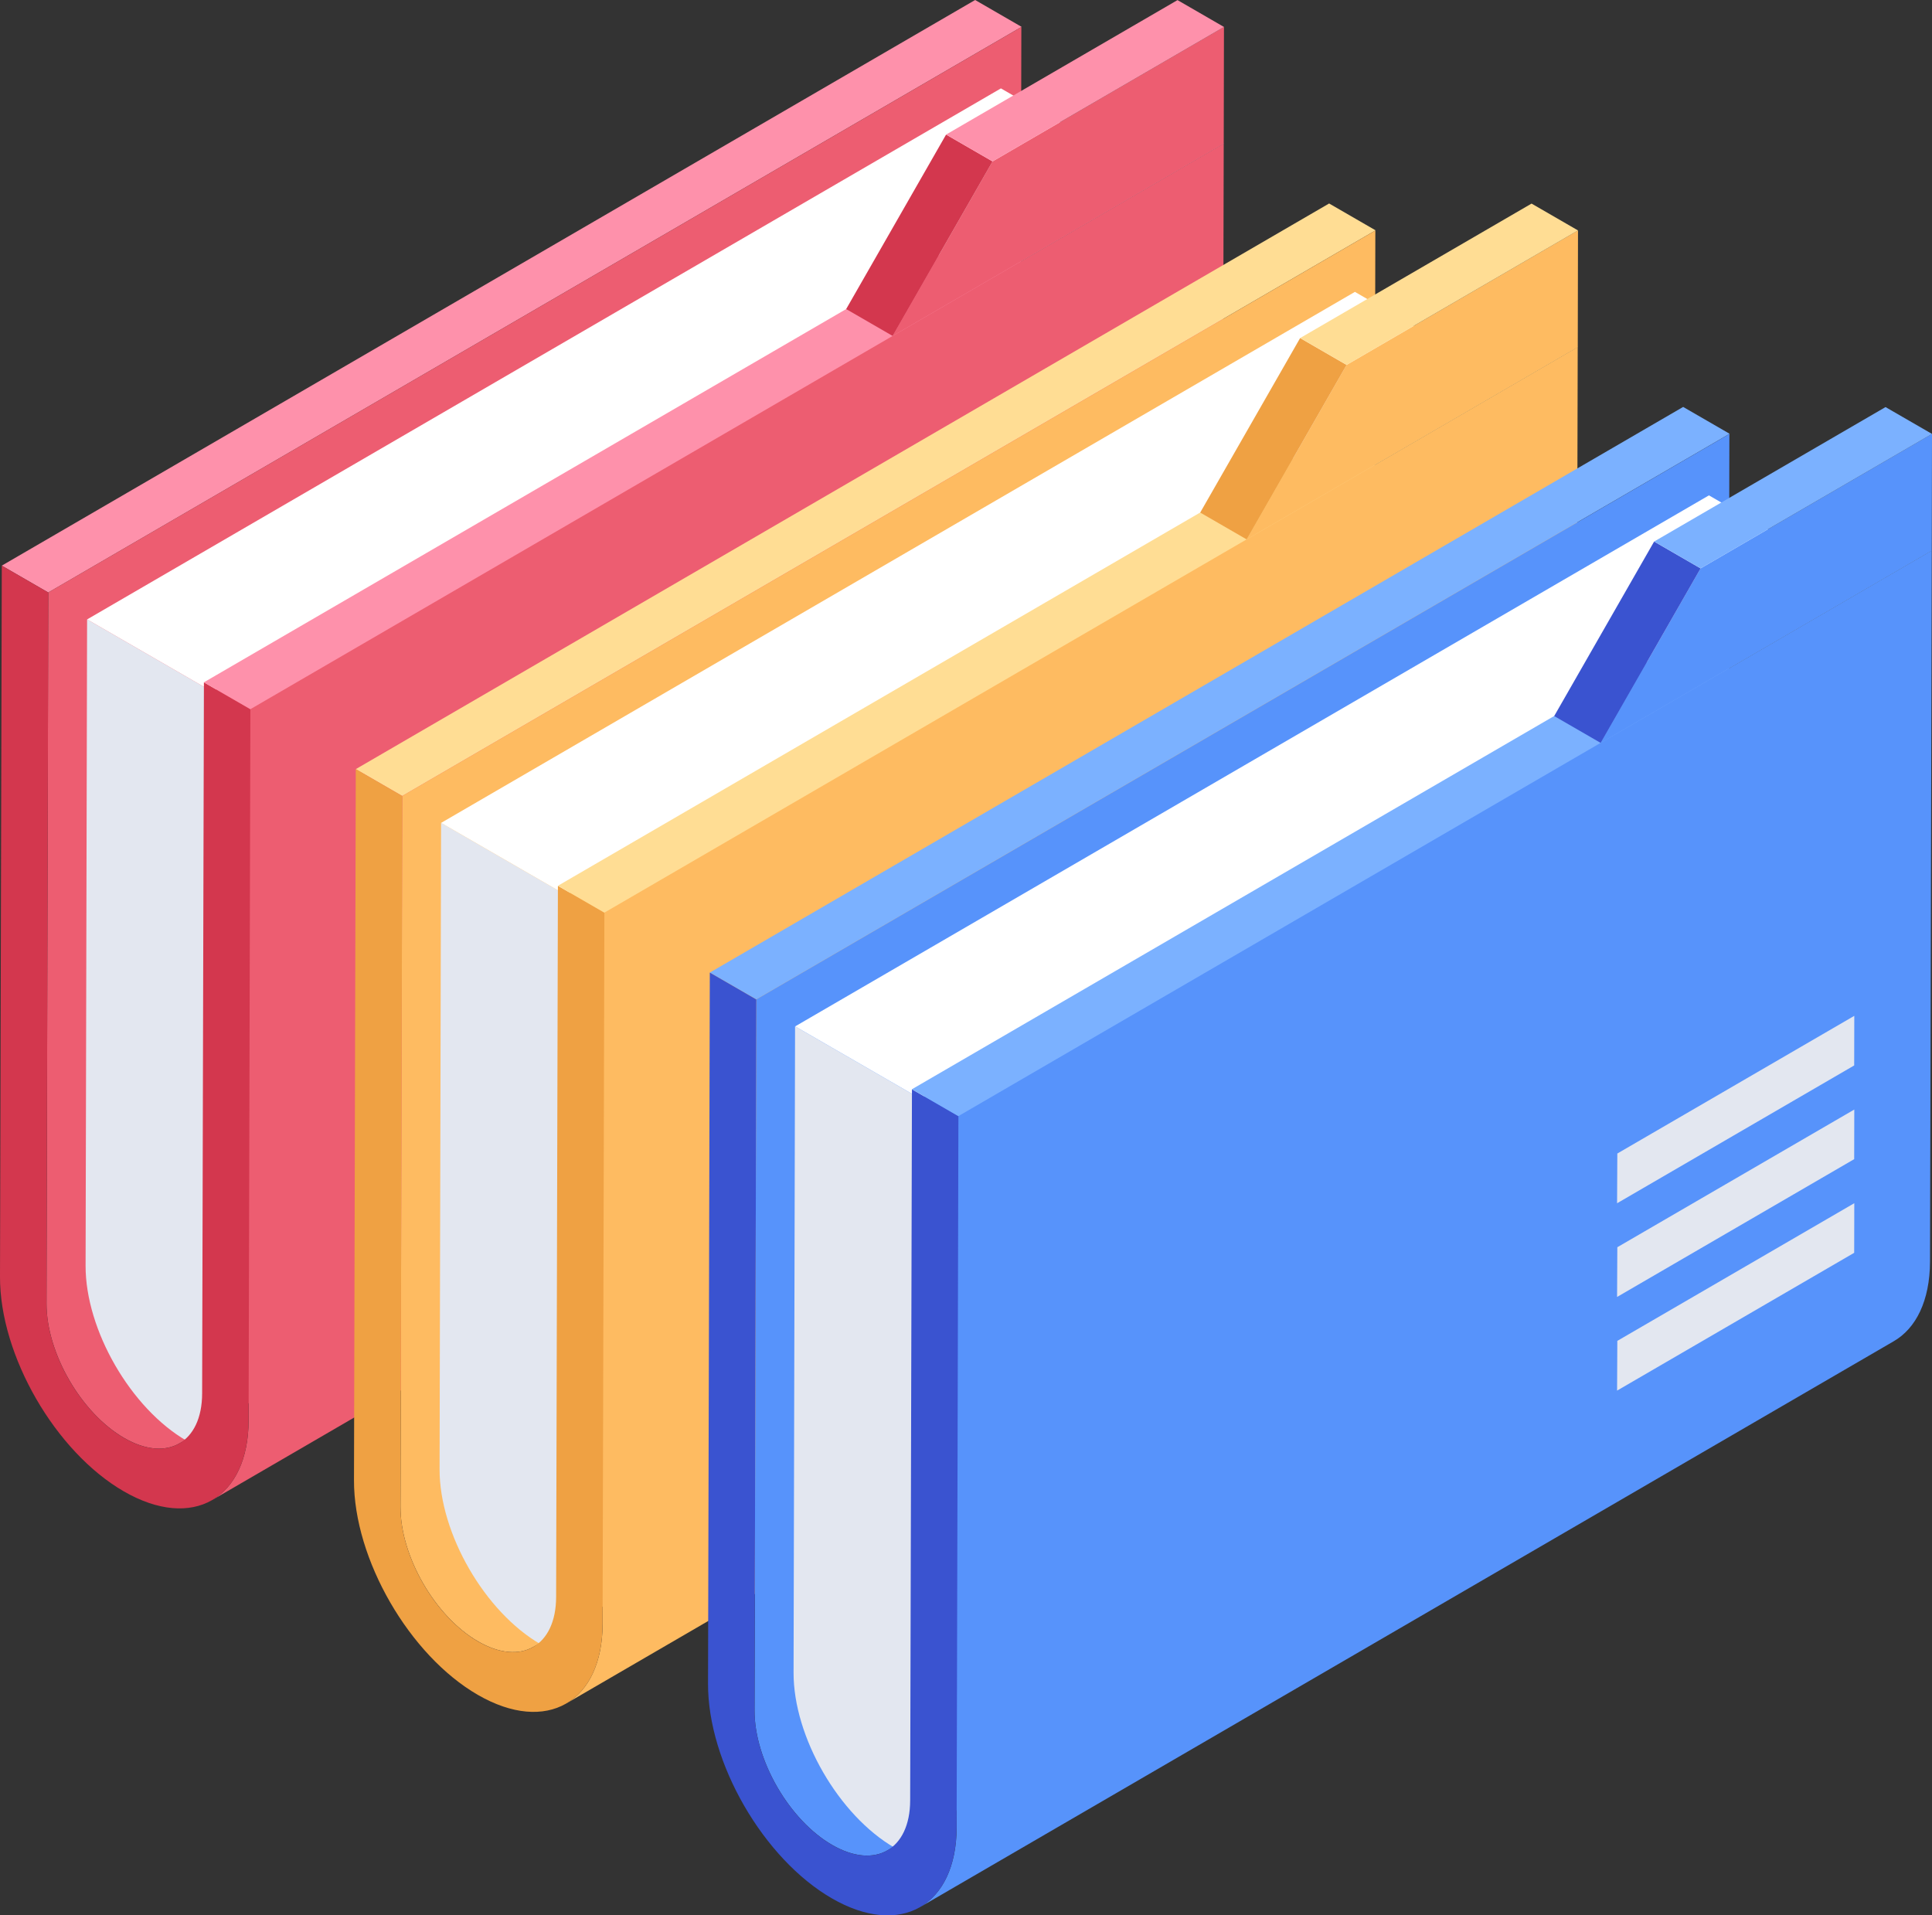
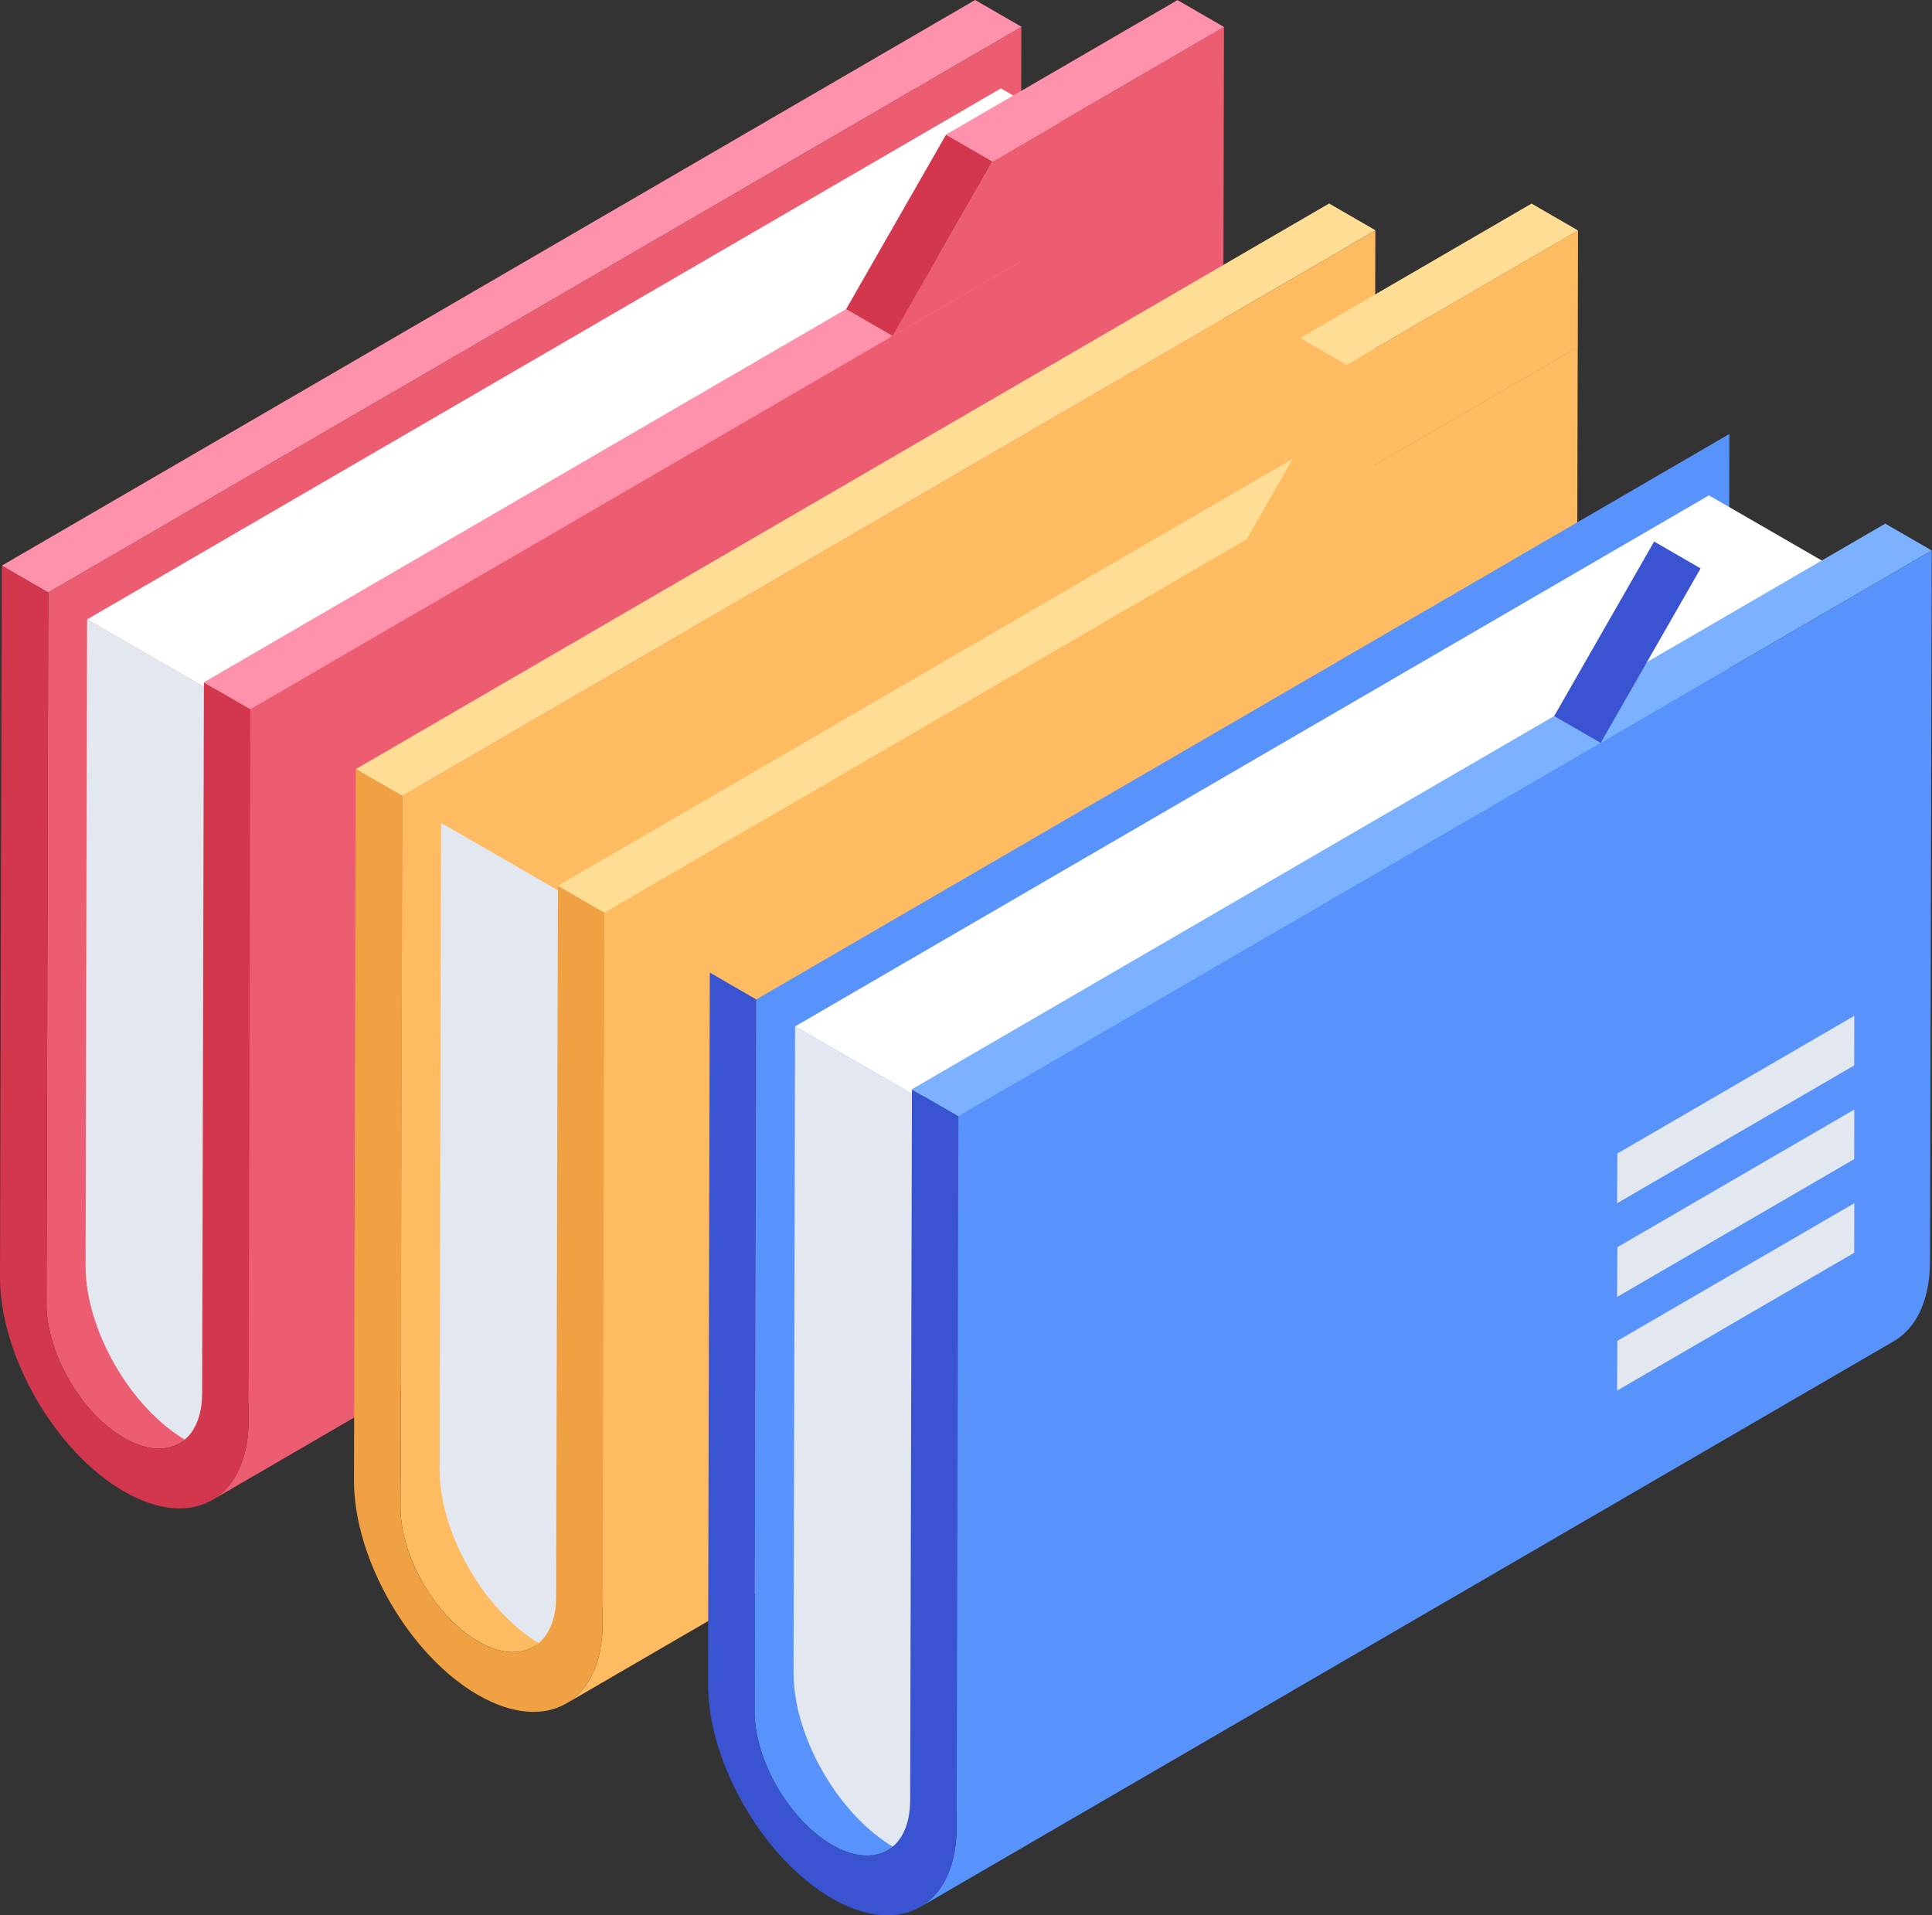
<svg xmlns="http://www.w3.org/2000/svg" id="Layer_1" data-name="Layer 1" viewBox="0 0 400 396.55">
  <rect x="0" y="0" width="400" height="396.55" fill="#333333" stroke="none" />
  <defs>
    <style>
      .cls-1 {
        fill: #efa143;
      }

      .cls-2 {
        fill: #ed5d71;
      }

      .cls-3 {
        fill: #e3e7f0;
      }

      .cls-4 {
        isolation: isolate;
      }

      .cls-5 {
        fill: #febb61;
      }

      .cls-6 {
        fill: #fff;
      }

      .cls-7 {
        fill: #7bb1ff;
      }

      .cls-8 {
        fill: #5793fb;
      }

      .cls-9 {
        fill: #fe91ab;
      }

      .cls-10 {
        fill: #ffdd94;
      }

      .cls-11 {
        fill: #d3374e;
      }

      .cls-12 {
        fill: #3a53d0;
      }
    </style>
  </defs>
  <g>
    <g>
      <g class="cls-4">
        <path class="cls-9" d="M9.99,122.67L211.51,5.56l-9.62-5.56L.37,117.11l9.62,5.56Z" />
        <path class="cls-2" d="M227.2,180.61c-8.88-5.14-16.09-17.62-16.05-27.81l.31-147.21-68.56,39.84L9.99,122.66l-.36,147.24c-.02,10.2,7.18,22.69,16.07,27.81,4.47,2.59,8.52,2.82,11.45,1.12l201.52-117.12c-2.93,1.7-7,1.47-11.47-1.11h0Z" />
        <path class="cls-3" d="M18.04,128.24l27.21,15.71,1.98,1.15v156.02c-2.63-.16-5.53-1.06-8.59-2.82-11.56-6.69-20.95-22.95-20.92-36.23l.31-133.83Z" />
        <path class="cls-2" d="M253.36,29.72l-.36,147.24c-.04,8.09-2.9,13.81-7.53,16.48l-201.52,117.12c4.63-2.7,7.49-8.4,7.53-16.5l.36-147.24L253.36,29.72Z" />
      </g>
      <path class="cls-6" d="M43.95,143.2L233.14,33.26l-25.91-14.96L18.04,128.24l25.91,14.96Z" />
      <path class="cls-11" d="M.37,117.11L0,264.35c-.05,16.3,11.46,36.24,25.65,44.43,14.19,8.19,25.77,1.59,25.82-14.71l.37-147.24-9.62-5.56-.37,147.24c-.03,10.21-7.28,14.34-16.16,9.21-8.89-5.13-16.09-17.61-16.06-27.81l.37-147.24L.37,117.11Z" />
      <path class="cls-9" d="M51.84,146.83L253.35,29.72l-9.62-5.56L42.21,141.27l9.62,5.56Z" />
    </g>
    <path class="cls-2" d="M253.41,5.57l-47.92,27.85-20.69,36.14,68.56-39.84.05-24.15Z" />
    <path class="cls-11" d="M205.5,33.42l-20.69,36.13-9.62-5.56,20.69-36.13,9.62,5.56Z" />
    <path class="cls-9" d="M205.5,33.42l47.91-27.84L243.79.02l-47.91,27.84,9.62,5.56Z" />
  </g>
  <g>
    <g>
      <g class="cls-4">
        <path class="cls-10" d="M83.28,164.8l201.52-117.11-9.62-5.56-201.52,117.11,9.62,5.56Z" />
        <path class="cls-5" d="M300.49,222.74c-8.88-5.14-16.09-17.62-16.05-27.81l.31-147.21-68.56,39.84-132.91,77.23-.36,147.24c-.02,10.2,7.18,22.69,16.07,27.81,4.47,2.59,8.52,2.82,11.45,1.12l201.52-117.12c-2.93,1.7-7,1.47-11.47-1.11Z" />
        <path class="cls-3" d="M91.33,170.37l27.21,15.71,1.98,1.15v156.02c-2.63-.16-5.53-1.06-8.59-2.82-11.56-6.69-20.95-22.94-20.92-36.23l.31-133.83Z" />
        <path class="cls-5" d="M326.65,71.85l-.36,147.24c-.04,8.09-2.9,13.81-7.53,16.48l-201.52,117.12c4.63-2.7,7.49-8.4,7.53-16.5l.36-147.24,201.52-117.1Z" />
      </g>
-       <path class="cls-6" d="M117.24,185.33l189.19-109.94-25.91-14.96-189.19,109.94,25.91,14.96Z" />
      <path class="cls-1" d="M73.66,159.24l-.37,147.24c-.05,16.3,11.46,36.24,25.65,44.43,14.19,8.19,25.77,1.59,25.82-14.71l.37-147.24-9.62-5.56-.37,147.24c-.03,10.21-7.28,14.34-16.16,9.21-8.89-5.13-16.09-17.61-16.06-27.81l.37-147.24-9.62-5.56Z" />
      <path class="cls-10" d="M125.13,188.95l201.52-117.11-9.62-5.56-201.52,117.11,9.62,5.56Z" />
    </g>
    <path class="cls-5" d="M326.71,47.7l-47.92,27.85-20.69,36.14,68.56-39.84.05-24.15Z" />
-     <path class="cls-1" d="M278.8,75.55l-20.69,36.13-9.62-5.56,20.69-36.13,9.62,5.56Z" />
    <path class="cls-10" d="M278.8,75.55l47.91-27.84-9.62-5.56-47.91,27.84,9.62,5.56Z" />
  </g>
  <g>
    <g>
      <g class="cls-4">
-         <path class="cls-7" d="M156.58,206.92l201.52-117.11-9.62-5.56-201.52,117.11,9.62,5.56Z" />
        <path class="cls-8" d="M373.79,264.87c-8.88-5.14-16.09-17.62-16.05-27.81l.31-147.21-68.56,39.84-132.91,77.23-.36,147.24c-.02,10.2,7.18,22.69,16.07,27.81,4.47,2.59,8.52,2.82,11.45,1.12l201.52-117.12c-2.93,1.7-7,1.47-11.47-1.11h0Z" />
        <path class="cls-3" d="M164.62,212.5l27.21,15.71,1.98,1.15v156.02c-2.63-.16-5.53-1.06-8.59-2.82-11.56-6.69-20.95-22.95-20.92-36.23l.31-133.83Z" />
        <g>
          <path class="cls-8" d="M399.95,113.98l-.36,147.24c-.04,8.09-2.9,13.81-7.53,16.48l-201.52,117.12c4.63-2.7,7.49-8.4,7.53-16.5l.36-147.24,201.52-117.1Z" />
          <g>
            <path class="cls-3" d="M334.84,277.62l49.07-28.51s-.03,9.66-.02,10.27l-49.09,28.53.05-10.29Z" />
            <path class="cls-3" d="M334.84,258.23l49.07-28.51s-.03,9.66-.02,10.27l-49.09,28.53.05-10.29Z" />
            <path class="cls-3" d="M334.84,238.83l49.07-28.51s-.03,9.66-.02,10.27l-49.09,28.53.05-10.29Z" />
          </g>
        </g>
      </g>
      <path class="cls-6" d="M190.54,227.46l189.19-109.94-25.91-14.96-189.19,109.94,25.91,14.96Z" />
      <path class="cls-12" d="M146.96,201.37l-.37,147.24c-.05,16.3,11.46,36.24,25.65,44.43,14.19,8.19,25.77,1.59,25.82-14.71l.37-147.24-9.62-5.56-.37,147.24c-.03,10.2-7.28,14.34-16.16,9.21-8.88-5.13-16.09-17.61-16.06-27.81l.37-147.24-9.62-5.56Z" />
      <path class="cls-7" d="M198.42,231.08l201.52-117.11-9.62-5.56-201.52,117.11,9.62,5.56Z" />
    </g>
-     <path class="cls-8" d="M400,89.83l-47.92,27.85-20.69,36.14,68.56-39.84.05-24.15Z" />
    <path class="cls-12" d="M352.09,117.68l-20.69,36.13-9.62-5.56,20.69-36.13,9.62,5.56Z" />
-     <path class="cls-7" d="M352.09,117.68l47.91-27.84-9.62-5.56-47.91,27.84,9.62,5.56Z" />
  </g>
</svg>